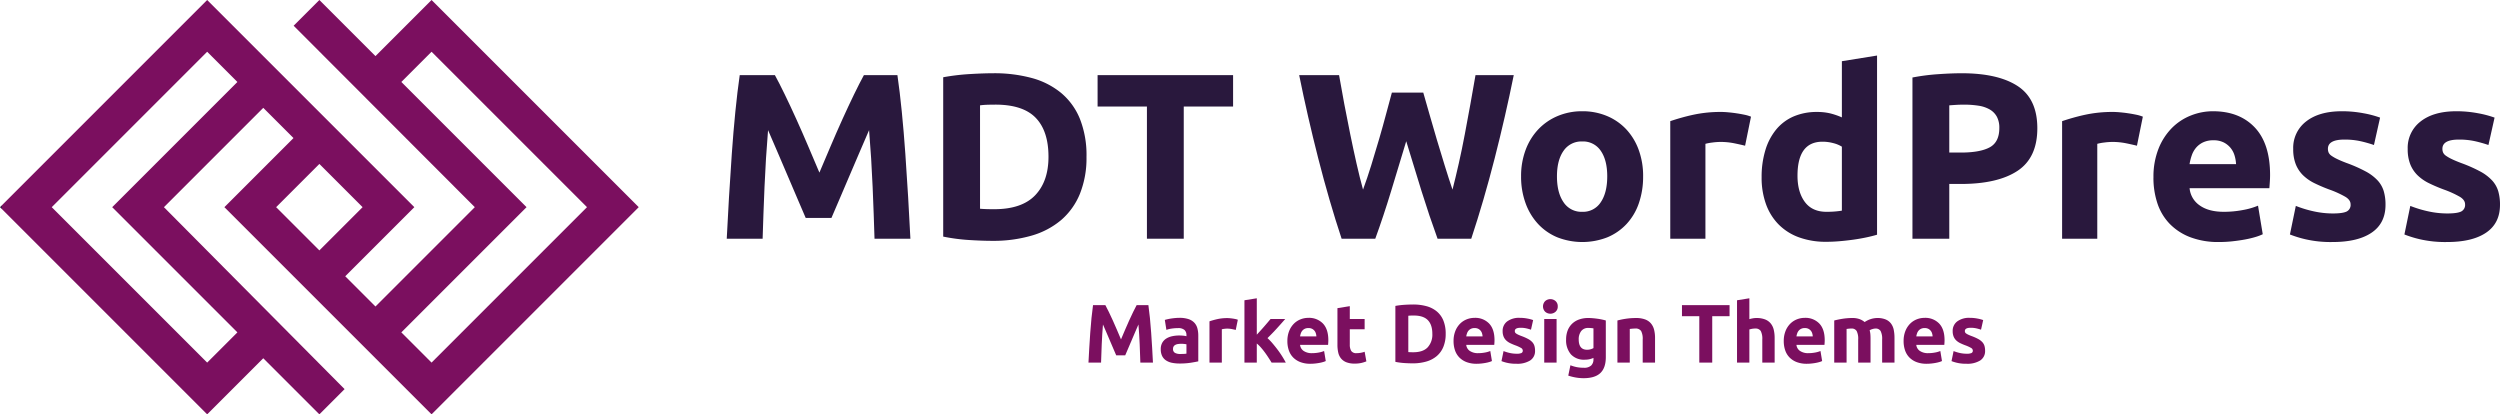
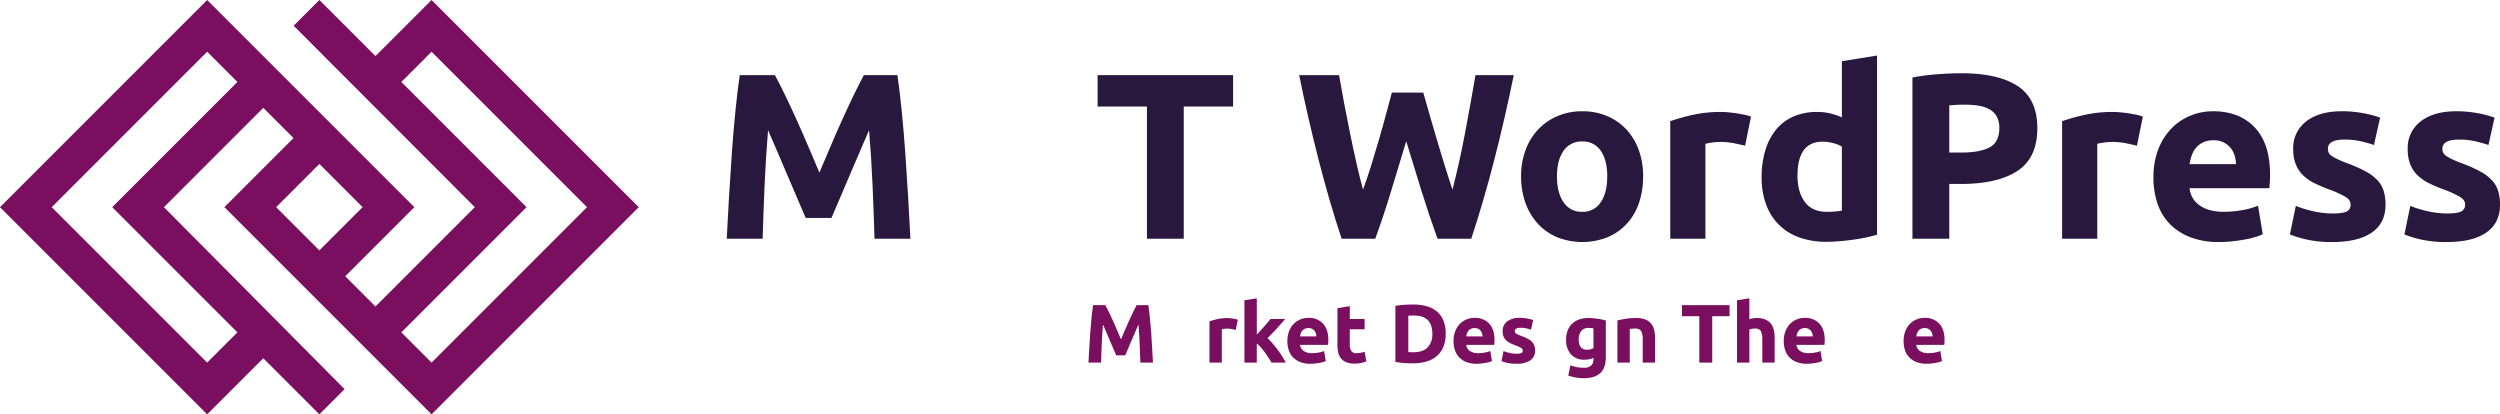
<svg xmlns="http://www.w3.org/2000/svg" id="グループ_317" data-name="グループ 317" width="1183" height="196.068" viewBox="0 0 1183 196.068">
  <defs>
    <clipPath id="clip-path">
      <rect id="長方形_560" data-name="長方形 560" width="1183" height="196.068" fill="none" />
    </clipPath>
    <clipPath id="clip-path-2">
      <path id="パス_80" data-name="パス 80" d="M130.666,98.033l20.458-20.454,20.453,20.454-20.456,20.458ZM189.91,157.28l59.248-59.247L189.912,38.786l14.3-14.3,73.55,73.545-73.55,73.55ZM24.48,98.037l73.55-73.555,14.3,14.308L53.091,98.037l59.243,59.243-14.3,14.3ZM204.216,0,177.67,26.546,151.125,0,138.948,12.176l85.727,85.856L177.667,145.04l-14.3-14.308,32.7-32.7L98.031,0,0,98.037l98.031,98.031,26.545-26.548,26.549,26.548L163.06,184.13,77.572,98.037l47-47.007,14.305,14.3-32.7,32.7,98.033,98.031,98.033-98.036Z" fill="none" />
    </clipPath>
    <linearGradient id="linear-gradient" y1="1" x2="0.002" y2="1" gradientUnits="objectBoundingBox">
      <stop offset="0" stop-color="#29173d" />
      <stop offset="1" stop-color="#7b0f5f" />
    </linearGradient>
  </defs>
  <g id="グループ_314" data-name="グループ 314">
    <g id="グループ_313" data-name="グループ 313" clip-path="url(#clip-path)">
      <path id="パス_50" data-name="パス 50" d="M603.1,59.994q2.016,3.686,4.648,9.1t5.488,11.729q2.856,6.311,5.656,12.9t5.264,12.4q2.464-5.807,5.263-12.4t5.655-12.9q2.856-6.309,5.489-11.729t4.648-9.1h15.862q1.116,7.708,2.066,17.258t1.676,19.884q.725,10.334,1.34,20.721t1.061,19.548H650.237q-.334-11.281-.893-24.575t-1.676-26.809q-2.018,4.692-4.482,10.389T638.312,107.8q-2.409,5.7-4.65,10.891t-3.81,8.88H617.677q-1.572-3.686-3.81-8.88T609.215,107.8q-2.409-5.7-4.873-11.393T599.86,86.021q-1.117,13.518-1.675,26.809t-.894,24.575H580.312q.445-9.158,1.061-19.548t1.34-20.721q.725-10.331,1.676-19.884t2.066-17.258Z" transform="translate(-236.417 -24.441)" fill="#29183d" />
-       <path id="パス_51" data-name="パス 51" d="M820.962,98.029a45.273,45.273,0,0,1-3.128,17.538,32.494,32.494,0,0,1-8.88,12.4,37.876,37.876,0,0,1-14.019,7.372,65.06,65.06,0,0,1-18.543,2.458q-4.692,0-10.947-.392a89.284,89.284,0,0,1-12.288-1.62v-75.4a103.123,103.123,0,0,1,12.567-1.508q6.535-.39,11.226-.391a67.809,67.809,0,0,1,18.04,2.234A36.947,36.947,0,0,1,808.9,67.758a31.312,31.312,0,0,1,8.937,12.288,46.587,46.587,0,0,1,3.128,17.984M770.584,122.6q1.228.113,2.848.168t3.854.056q13.07,0,19.38-6.591t6.311-18.208q0-12.174-6.032-18.431t-19.1-6.255q-1.788,0-3.687.056a35.591,35.591,0,0,0-3.574.279Z" transform="translate(-306.834 -23.827)" fill="#29183d" />
      <path id="パス_52" data-name="パス 52" d="M940.553,59.994V74.851H917.207V137.4H899.781V74.851H876.435V59.994Z" transform="translate(-357.056 -24.441)" fill="#29183d" />
      <path id="パス_53" data-name="パス 53" d="M1096.129,68.26q1.338,4.581,2.955,10.332t3.458,11.9q1.838,6.144,3.735,12.287t3.681,11.394q1.459-5.7,2.974-12.4t2.86-13.85q1.346-7.149,2.638-14.243t2.414-13.684h18.1q-3.933,19.438-9.046,39.431T1118.831,137.4h-15.939q-3.9-10.724-7.582-22.508t-7.247-23.625q-3.578,11.842-7.157,23.625t-7.492,22.508h-15.927q-5.948-17.983-11.05-37.979t-9.031-39.431h18.878q1.121,6.592,2.469,13.684t2.807,14.243q1.459,7.149,2.974,13.85t3.087,12.4q2.013-5.471,3.917-11.617t3.693-12.288q1.791-6.141,3.3-11.84t2.742-10.165Z" transform="translate(-422.636 -24.441)" fill="#29183d" />
      <path id="パス_54" data-name="パス 54" d="M1272.343,119.664a38.194,38.194,0,0,1-2.011,12.678,27.549,27.549,0,0,1-5.809,9.83,26.142,26.142,0,0,1-9.1,6.312,32.5,32.5,0,0,1-23.68,0,26.114,26.114,0,0,1-9.1-6.312,28.861,28.861,0,0,1-5.92-9.83,36.365,36.365,0,0,1-2.122-12.678,35.091,35.091,0,0,1,2.178-12.622,28.637,28.637,0,0,1,6.032-9.718,27.077,27.077,0,0,1,9.159-6.256,29.484,29.484,0,0,1,11.562-2.235,29.789,29.789,0,0,1,11.673,2.235,26.523,26.523,0,0,1,9.1,6.256,28.425,28.425,0,0,1,5.92,9.718,35.958,35.958,0,0,1,2.122,12.622m-16.979,0q0-7.708-3.073-12.119a10.044,10.044,0,0,0-8.768-4.412,10.187,10.187,0,0,0-8.825,4.412q-3.128,4.413-3.128,12.119T1234.7,131.9a10.108,10.108,0,0,0,8.825,4.523,9.968,9.968,0,0,0,8.768-4.523q3.072-4.525,3.073-12.232" transform="translate(-494.821 -36.191)" fill="#29183d" />
      <path id="パス_55" data-name="パス 55" d="M1369.13,105.373q-2.235-.557-5.25-1.173a32.583,32.583,0,0,0-6.478-.615,30.091,30.091,0,0,0-3.742.28,22,22,0,0,0-3.3.614v44.9H1333.72V93.756a100.515,100.515,0,0,1,10.556-2.96,60.848,60.848,0,0,1,13.572-1.4q1.34,0,3.239.168t3.8.447q1.9.28,3.8.67a17.985,17.985,0,0,1,3.239.949Z" transform="translate(-543.353 -36.421)" fill="#29183d" />
      <path id="パス_56" data-name="パス 56" d="M1461.292,129.133q-2.236.669-5.138,1.284t-6.088,1.061q-3.183.445-6.48.727t-6.31.279a36.96,36.96,0,0,1-12.958-2.122,25.992,25.992,0,0,1-9.606-6.088,26.356,26.356,0,0,1-5.976-9.607,36.616,36.616,0,0,1-2.067-12.678,43.379,43.379,0,0,1,1.788-12.9,28.06,28.06,0,0,1,5.137-9.774,21.991,21.991,0,0,1,8.211-6.143,27.535,27.535,0,0,1,11.114-2.123,26.179,26.179,0,0,1,6.2.67,33.714,33.714,0,0,1,5.53,1.9V47.03l16.644-2.68Zm-37.645-27.926q0,7.708,3.463,12.4t10.277,4.691q2.233,0,4.133-.167t3.128-.391V87.467a14.486,14.486,0,0,0-4.077-1.676,19.675,19.675,0,0,0-5.083-.67q-11.84,0-11.84,16.085" transform="translate(-573.072 -18.068)" fill="#29183d" />
      <path id="パス_57" data-name="パス 57" d="M1550.348,58.487q17.312,0,26.585,6.088t9.272,19.939q0,13.965-9.383,20.162t-26.808,6.2h-5.474v25.916h-17.426V60.5a99.046,99.046,0,0,1,12.064-1.563q6.368-.445,11.171-.447m1.117,14.856q-1.9,0-3.742.113t-3.184.223V96.02h5.474q9.047,0,13.627-2.458t4.58-9.16a10.991,10.991,0,0,0-1.173-5.361,8.917,8.917,0,0,0-3.351-3.406,15.108,15.108,0,0,0-5.3-1.788,43.875,43.875,0,0,0-6.926-.5" transform="translate(-622.141 -23.827)" fill="#29183d" />
      <path id="パス_58" data-name="パス 58" d="M1682.028,105.373q-2.235-.557-5.25-1.173a32.584,32.584,0,0,0-6.479-.615,30.09,30.09,0,0,0-3.742.28,21.989,21.989,0,0,0-3.3.614v44.9h-16.644V93.756a100.507,100.507,0,0,1,10.556-2.96,60.847,60.847,0,0,1,13.572-1.4q1.34,0,3.239.168t3.8.447q1.9.28,3.8.67a17.977,17.977,0,0,1,3.239.949Z" transform="translate(-670.826 -36.421)" fill="#29183d" />
      <path id="パス_59" data-name="パス 59" d="M1719.567,120.222a35.909,35.909,0,0,1,2.4-13.684,29.332,29.332,0,0,1,6.311-9.774,26.243,26.243,0,0,1,8.991-5.921,28.152,28.152,0,0,1,10.444-2.011q12.509,0,19.771,7.652t7.261,22.508q0,1.454-.111,3.184t-.224,3.071h-37.755a11.054,11.054,0,0,0,4.8,8.155q4.245,3.014,11.394,3.015a48.1,48.1,0,0,0,8.993-.838,33.825,33.825,0,0,0,7.2-2.066l2.234,13.516a23.08,23.08,0,0,1-3.574,1.34,46.968,46.968,0,0,1-4.971,1.173q-2.738.5-5.865.838a58.847,58.847,0,0,1-6.255.334,37.031,37.031,0,0,1-13.8-2.345,26.849,26.849,0,0,1-9.718-6.423,25.47,25.47,0,0,1-5.7-9.662,38.272,38.272,0,0,1-1.844-12.064m39.1-6.368a17.3,17.3,0,0,0-.727-4.132,10.352,10.352,0,0,0-1.9-3.575,10.138,10.138,0,0,0-3.239-2.569,10.562,10.562,0,0,0-4.86-1.005,11.182,11.182,0,0,0-4.8.949,9.949,9.949,0,0,0-3.351,2.513,11.247,11.247,0,0,0-2.067,3.63,23.778,23.778,0,0,0-1.061,4.189Z" transform="translate(-700.545 -36.19)" fill="#29183d" />
      <path id="パス_60" data-name="パス 60" d="M1848.846,137.2q4.579,0,6.479-.894a3.452,3.452,0,0,0,1.9-3.463q0-2.011-2.458-3.519a46.94,46.94,0,0,0-7.484-3.407,75.539,75.539,0,0,1-7.093-3.016,20.814,20.814,0,0,1-5.418-3.742,15.087,15.087,0,0,1-3.463-5.194,19.2,19.2,0,0,1-1.229-7.261,15.7,15.7,0,0,1,6.144-13.07q6.141-4.8,16.866-4.8a54.16,54.16,0,0,1,10.277.95,47.978,47.978,0,0,1,7.818,2.066l-2.9,12.957a61.319,61.319,0,0,0-6.311-1.787,34.367,34.367,0,0,0-7.651-.782q-7.821,0-7.82,4.357a4.511,4.511,0,0,0,.335,1.787,3.806,3.806,0,0,0,1.341,1.508,18.845,18.845,0,0,0,2.736,1.57q1.732.845,4.413,1.857a68.369,68.369,0,0,1,9.048,4,21.614,21.614,0,0,1,5.641,4.255,13.15,13.15,0,0,1,2.9,5.072,22.527,22.527,0,0,1,.838,6.463q0,8.694-6.535,13.153t-18.486,4.456a53.164,53.164,0,0,1-13.014-1.339,52.618,52.618,0,0,1-7.2-2.235l2.792-13.516a54.327,54.327,0,0,0,8.712,2.625,42.292,42.292,0,0,0,8.824.95" transform="translate(-744.931 -36.191)" fill="#29183d" />
      <path id="パス_61" data-name="パス 61" d="M1940.264,137.2q4.579,0,6.479-.894a3.451,3.451,0,0,0,1.9-3.463q0-2.011-2.458-3.519a46.944,46.944,0,0,0-7.483-3.407,75.547,75.547,0,0,1-7.094-3.016,20.812,20.812,0,0,1-5.417-3.742,15.089,15.089,0,0,1-3.463-5.194,19.2,19.2,0,0,1-1.229-7.261,15.7,15.7,0,0,1,6.144-13.07q6.14-4.8,16.866-4.8a54.161,54.161,0,0,1,10.278.95,47.976,47.976,0,0,1,7.818,2.066l-2.9,12.957a61.249,61.249,0,0,0-6.311-1.787,34.364,34.364,0,0,0-7.651-.782q-7.821,0-7.82,4.357a4.509,4.509,0,0,0,.335,1.787,3.806,3.806,0,0,0,1.34,1.508,18.867,18.867,0,0,0,2.736,1.57q1.731.845,4.413,1.857a68.4,68.4,0,0,1,9.048,4,21.618,21.618,0,0,1,5.64,4.255,13.151,13.151,0,0,1,2.9,5.072,22.506,22.506,0,0,1,.838,6.463q0,8.694-6.535,13.153t-18.486,4.456a53.163,53.163,0,0,1-13.013-1.339,52.621,52.621,0,0,1-7.2-2.235l2.792-13.516a54.339,54.339,0,0,0,8.713,2.625,42.283,42.283,0,0,0,8.824.95" transform="translate(-782.174 -36.191)" fill="#29183d" />
      <path id="パス_62" data-name="パス 62" d="M877.155,243.676q.707,1.3,1.631,3.2t1.927,4.118q1,2.216,1.986,4.53l1.849,4.353q.865-2.039,1.848-4.353t1.985-4.53q1-2.215,1.927-4.118t1.633-3.2h5.569q.391,2.707.725,6.06t.588,6.981q.255,3.628.471,7.275t.372,6.864h-5.961q-.116-3.96-.313-8.628t-.588-9.414q-.71,1.648-1.574,3.647t-1.711,4q-.846,2-1.633,3.823t-1.338,3.118h-4.275q-.551-1.294-1.338-3.118t-1.633-3.823q-.845-2-1.711-4t-1.573-3.647q-.394,4.746-.589,9.414t-.313,8.628h-5.962q.155-3.215.373-6.864t.469-7.275q.255-3.628.589-6.981t.725-6.06Z" transform="translate(-354.09 -99.273)" fill="#7b0f5f" />
-       <path id="パス_63" data-name="パス 63" d="M935.65,253.8a13.542,13.542,0,0,1,4.313.588,6.713,6.713,0,0,1,2.766,1.687,6.21,6.21,0,0,1,1.47,2.667,13.166,13.166,0,0,1,.431,3.49v12.158q-1.255.276-3.49.647a33.617,33.617,0,0,1-5.412.373,17.12,17.12,0,0,1-3.628-.353,7.869,7.869,0,0,1-2.8-1.157,5.276,5.276,0,0,1-1.8-2.1,7.229,7.229,0,0,1-.628-3.176,6.016,6.016,0,0,1,.725-3.059,5.582,5.582,0,0,1,1.941-2,8.8,8.8,0,0,1,2.785-1.079,15.618,15.618,0,0,1,3.255-.334,18.674,18.674,0,0,1,2.02.1,9.077,9.077,0,0,1,1.431.255v-.549a3.237,3.237,0,0,0-.9-2.392,4.372,4.372,0,0,0-3.138-.9,20.118,20.118,0,0,0-2.942.215,12.772,12.772,0,0,0-2.51.609l-.745-4.706q.51-.156,1.275-.333t1.667-.314q.9-.137,1.9-.235t2.02-.1m.47,17.1q.862,0,1.647-.039a11.024,11.024,0,0,0,1.255-.118v-4.432q-.353-.077-1.059-.156a11.836,11.836,0,0,0-1.294-.079,11.609,11.609,0,0,0-1.549.1,4.054,4.054,0,0,0-1.275.373,2.185,2.185,0,0,0-.863.745,2.074,2.074,0,0,0-.313,1.177,2,2,0,0,0,.922,1.9,5.089,5.089,0,0,0,2.53.529" transform="translate(-377.601 -103.398)" fill="#7b0f5f" />
      <path id="パス_64" data-name="パス 64" d="M978.212,259.609q-.785-.2-1.843-.412a11.471,11.471,0,0,0-2.275-.215,10.591,10.591,0,0,0-1.314.1,7.838,7.838,0,0,0-1.157.215v15.767h-5.844V255.53a35.222,35.222,0,0,1,3.706-1.039,21.376,21.376,0,0,1,4.766-.491q.47,0,1.137.059c.444.039.888.092,1.334.157s.888.144,1.333.235a6.4,6.4,0,0,1,1.137.333Z" transform="translate(-393.455 -103.479)" fill="#7b0f5f" />
      <path id="パス_65" data-name="パス 65" d="M999.552,255.4q.862-.935,1.783-1.949t1.783-2.008q.862-1,1.625-1.891t1.313-1.56H1013q-2.079,2.388-4.059,4.559t-4.334,4.481a26.951,26.951,0,0,1,2.431,2.535q1.255,1.474,2.432,3.045t2.156,3.143q.98,1.572,1.648,2.868h-6.72q-.628-1.023-1.429-2.261t-1.7-2.476q-.9-1.237-1.9-2.378a15.939,15.939,0,0,0-1.977-1.927v9.043h-5.844V239.125l5.844-.942Z" transform="translate(-404.833 -97.035)" fill="#7b0f5f" />
      <path id="パス_66" data-name="パス 66" d="M1027.99,264.823a12.6,12.6,0,0,1,.844-4.8,10.281,10.281,0,0,1,2.215-3.431,9.234,9.234,0,0,1,3.158-2.079,9.883,9.883,0,0,1,3.667-.706,9.115,9.115,0,0,1,6.942,2.687q2.549,2.687,2.549,7.9c0,.34-.014.712-.039,1.118s-.053.764-.079,1.079h-13.256a3.887,3.887,0,0,0,1.687,2.863,6.78,6.78,0,0,0,4,1.059,16.89,16.89,0,0,0,3.157-.295,11.826,11.826,0,0,0,2.529-.725l.785,4.746a8.078,8.078,0,0,1-1.255.471,16.377,16.377,0,0,1-1.746.411q-.961.177-2.059.294a20.479,20.479,0,0,1-2.2.118,13.018,13.018,0,0,1-4.844-.824,9.434,9.434,0,0,1-3.412-2.255,8.952,8.952,0,0,1-2-3.393,13.42,13.42,0,0,1-.648-4.236m13.728-2.235a6.087,6.087,0,0,0-.255-1.451,3.637,3.637,0,0,0-.667-1.255,3.544,3.544,0,0,0-1.137-.9,3.707,3.707,0,0,0-1.706-.353,3.922,3.922,0,0,0-1.687.334,3.478,3.478,0,0,0-1.177.882,3.951,3.951,0,0,0-.725,1.274,8.479,8.479,0,0,0-.373,1.471Z" transform="translate(-418.799 -103.398)" fill="#7b0f5f" />
      <path id="パス_67" data-name="パス 67" d="M1067.965,245.412l5.844-.94v6.079h7.02v4.862h-7.02v7.256a5.779,5.779,0,0,0,.646,2.942,2.777,2.777,0,0,0,2.609,1.1,11.2,11.2,0,0,0,1.941-.177,10.045,10.045,0,0,0,1.823-.49l.824,4.549a16.5,16.5,0,0,1-2.353.745,13.746,13.746,0,0,1-3.177.313,10.459,10.459,0,0,1-3.962-.647,6.214,6.214,0,0,1-2.51-1.8,6.716,6.716,0,0,1-1.314-2.805,16.513,16.513,0,0,1-.373-3.646Z" transform="translate(-435.085 -99.597)" fill="#7b0f5f" />
      <path id="パス_68" data-name="パス 68" d="M1138.031,257.031a15.888,15.888,0,0,1-1.1,6.157,11.394,11.394,0,0,1-3.118,4.354,13.288,13.288,0,0,1-4.922,2.588,22.838,22.838,0,0,1-6.512.863q-1.647,0-3.843-.137a31.382,31.382,0,0,1-4.314-.569V243.814a36.139,36.139,0,0,1,4.413-.529q2.293-.138,3.941-.137a23.808,23.808,0,0,1,6.334.785,12.963,12.963,0,0,1,4.883,2.471,10.985,10.985,0,0,1,3.138,4.314,16.35,16.35,0,0,1,1.1,6.315m-17.687,8.628q.431.04,1,.059t1.353.02q4.588,0,6.8-2.314a8.863,8.863,0,0,0,2.217-6.393q0-4.275-2.119-6.472t-6.706-2.2q-.627,0-1.294.02a12.254,12.254,0,0,0-1.254.1Z" transform="translate(-453.931 -99.057)" fill="#7b0f5f" />
      <path id="パス_69" data-name="パス 69" d="M1160.684,264.823a12.6,12.6,0,0,1,.844-4.8,10.281,10.281,0,0,1,2.215-3.431,9.236,9.236,0,0,1,3.158-2.079,9.883,9.883,0,0,1,3.667-.706,9.116,9.116,0,0,1,6.942,2.687q2.549,2.687,2.549,7.9,0,.509-.039,1.118t-.079,1.079h-13.256a3.884,3.884,0,0,0,1.687,2.863,6.781,6.781,0,0,0,4,1.059,16.881,16.881,0,0,0,3.157-.295,11.822,11.822,0,0,0,2.53-.725l.785,4.746a8.047,8.047,0,0,1-1.255.471,16.322,16.322,0,0,1-1.745.411q-.962.177-2.059.294a20.488,20.488,0,0,1-2.2.118,13.016,13.016,0,0,1-4.843-.824,9.442,9.442,0,0,1-3.413-2.255,8.949,8.949,0,0,1-2-3.393,13.417,13.417,0,0,1-.648-4.236m13.728-2.235a6.081,6.081,0,0,0-.255-1.451,3.633,3.633,0,0,0-.667-1.255,3.543,3.543,0,0,0-1.137-.9,3.706,3.706,0,0,0-1.706-.353,3.92,3.92,0,0,0-1.687.334,3.475,3.475,0,0,0-1.177.882,3.954,3.954,0,0,0-.725,1.274,8.37,8.37,0,0,0-.373,1.471Z" transform="translate(-472.858 -103.398)" fill="#7b0f5f" />
      <path id="パス_70" data-name="パス 70" d="M1206.077,270.785a5.827,5.827,0,0,0,2.275-.314,1.211,1.211,0,0,0,.667-1.215,1.491,1.491,0,0,0-.863-1.236,16.56,16.56,0,0,0-2.628-1.2,26.78,26.78,0,0,1-2.491-1.058,7.369,7.369,0,0,1-1.9-1.314,5.3,5.3,0,0,1-1.215-1.825,6.736,6.736,0,0,1-.432-2.549,5.513,5.513,0,0,1,2.158-4.589,9.385,9.385,0,0,1,5.922-1.686,19.046,19.046,0,0,1,3.608.333,16.923,16.923,0,0,1,2.745.725l-1.019,4.549a21.652,21.652,0,0,0-2.216-.628,12.109,12.109,0,0,0-2.687-.274q-2.746,0-2.746,1.53a1.585,1.585,0,0,0,.118.628,1.337,1.337,0,0,0,.471.529,6.577,6.577,0,0,0,.961.552q.608.3,1.55.652a24.114,24.114,0,0,1,3.177,1.4,7.609,7.609,0,0,1,1.981,1.5,4.609,4.609,0,0,1,1.019,1.78,7.9,7.9,0,0,1,.295,2.269,5.23,5.23,0,0,1-2.294,4.619,11.453,11.453,0,0,1-6.491,1.565,18.365,18.365,0,0,1-7.1-1.255l.981-4.747a19.127,19.127,0,0,0,3.059.922,14.83,14.83,0,0,0,3.1.333" transform="translate(-488.443 -103.398)" fill="#7b0f5f" />
-       <path id="パス_71" data-name="パス 71" d="M1239.076,242.3a3.207,3.207,0,0,1-1.039,2.53,3.721,3.721,0,0,1-4.9,0,3.6,3.6,0,0,1,0-5.06,3.721,3.721,0,0,1,4.9,0,3.211,3.211,0,0,1,1.039,2.53m-.549,26.591h-5.844V248.259h5.844Z" transform="translate(-501.951 -97.305)" fill="#7b0f5f" />
      <path id="パス_72" data-name="パス 72" d="M1269.345,272.447q0,5.06-2.569,7.511t-7.943,2.451a21.612,21.612,0,0,1-3.765-.333,23.425,23.425,0,0,1-3.491-.883l1.02-4.9a17.168,17.168,0,0,0,2.882.862,16.922,16.922,0,0,0,3.432.314,4.75,4.75,0,0,0,3.549-1.1,3.944,3.944,0,0,0,1.039-2.824V272.8a9.365,9.365,0,0,1-1.941.647,10.313,10.313,0,0,1-2.177.215,8.349,8.349,0,0,1-6.549-2.53,10.213,10.213,0,0,1-2.276-7.079,11.621,11.621,0,0,1,.706-4.138,8.8,8.8,0,0,1,2.059-3.2,9.212,9.212,0,0,1,3.314-2.059,12.711,12.711,0,0,1,4.432-.725q1.059,0,2.176.1t2.217.255q1.1.156,2.1.372t1.784.451Zm-12.825-8.393q0,4.9,3.961,4.9a5.845,5.845,0,0,0,1.687-.235,6.428,6.428,0,0,0,1.333-.549v-9.335q-.431-.077-1.02-.137t-1.373-.059a4.024,4.024,0,0,0-3.451,1.53,6.333,6.333,0,0,0-1.137,3.883" transform="translate(-509.473 -103.452)" fill="#7b0f5f" />
      <path id="パス_73" data-name="パス 73" d="M1291.526,255.111a32.574,32.574,0,0,1,3.844-.8,31.584,31.584,0,0,1,4.942-.373,12.04,12.04,0,0,1,4.373.687,6.577,6.577,0,0,1,2.765,1.941,7.564,7.564,0,0,1,1.451,2.981,15.873,15.873,0,0,1,.431,3.844v11.648h-5.843V264.092a7.89,7.89,0,0,0-.745-4,3.042,3.042,0,0,0-2.785-1.176c-.418,0-.863.019-1.333.059s-.889.085-1.256.137v15.923h-5.843Z" transform="translate(-526.163 -103.452)" fill="#7b0f5f" />
      <path id="パス_74" data-name="パス 74" d="M1365.593,243.676v5.217h-8.2v21.963h-6.119V248.893h-8.2v-5.217Z" transform="translate(-547.166 -99.273)" fill="#7b0f5f" />
      <path id="パス_75" data-name="パス 75" d="M1387.026,268.618V239.125l5.842-.942v9.883a12.155,12.155,0,0,1,1.51-.372,9.465,9.465,0,0,1,1.786-.177,11.052,11.052,0,0,1,4.177.687,6.494,6.494,0,0,1,2.667,1.941,7.514,7.514,0,0,1,1.411,2.981,16.6,16.6,0,0,1,.411,3.844v11.648h-5.843V257.676a8.075,8.075,0,0,0-.725-4,2.9,2.9,0,0,0-2.687-1.176,7.514,7.514,0,0,0-1.471.137q-.686.137-1.236.294v15.688Z" transform="translate(-565.069 -97.035)" fill="#7b0f5f" />
      <path id="パス_76" data-name="パス 76" d="M1424.351,264.823a12.6,12.6,0,0,1,.844-4.8,10.281,10.281,0,0,1,2.216-3.431,9.222,9.222,0,0,1,3.158-2.079,9.881,9.881,0,0,1,3.667-.706,9.115,9.115,0,0,1,6.942,2.687q2.55,2.687,2.55,7.9,0,.509-.039,1.118t-.079,1.079h-13.256a3.882,3.882,0,0,0,1.686,2.863,6.783,6.783,0,0,0,4,1.059,16.877,16.877,0,0,0,3.157-.295,11.843,11.843,0,0,0,2.53-.725l.785,4.746a8.069,8.069,0,0,1-1.255.471,16.335,16.335,0,0,1-1.746.411q-.962.177-2.059.294a20.493,20.493,0,0,1-2.2.118,13.014,13.014,0,0,1-4.843-.824,9.432,9.432,0,0,1-3.413-2.255,8.958,8.958,0,0,1-2-3.393,13.434,13.434,0,0,1-.648-4.236m13.728-2.235a6.051,6.051,0,0,0-.255-1.451,3.634,3.634,0,0,0-.666-1.255,3.552,3.552,0,0,0-1.138-.9,3.7,3.7,0,0,0-1.706-.353,3.922,3.922,0,0,0-1.687.334,3.474,3.474,0,0,0-1.176.882,3.964,3.964,0,0,0-.726,1.274,8.39,8.39,0,0,0-.372,1.471Z" transform="translate(-580.275 -103.398)" fill="#7b0f5f" />
-       <path id="パス_77" data-name="パス 77" d="M1475.992,264.093a8.061,8.061,0,0,0-.727-4,2.691,2.691,0,0,0-2.49-1.176,11.289,11.289,0,0,0-1.138.059q-.589.059-1.138.137v15.923h-5.843V255.111q.744-.2,1.745-.412t2.117-.392q1.118-.177,2.295-.275t2.313-.1a9.735,9.735,0,0,1,3.629.569,8.228,8.228,0,0,1,2.295,1.353,10.934,10.934,0,0,1,5.882-1.922,10.32,10.32,0,0,1,4.06.686,6.13,6.13,0,0,1,2.53,1.941,7.359,7.359,0,0,1,1.294,2.981,19.253,19.253,0,0,1,.353,3.844v11.648h-5.844V264.093a8.056,8.056,0,0,0-.726-4,2.692,2.692,0,0,0-2.491-1.176,5.262,5.262,0,0,0-1.314.235,5.165,5.165,0,0,0-1.392.588,8.909,8.909,0,0,1,.353,1.9q.079,1,.078,2.138v11.256h-5.843Z" transform="translate(-596.696 -103.452)" fill="#7b0f5f" />
      <path id="パス_78" data-name="パス 78" d="M1520.051,264.823a12.6,12.6,0,0,1,.843-4.8,10.287,10.287,0,0,1,2.216-3.431,9.22,9.22,0,0,1,3.157-2.079,9.88,9.88,0,0,1,3.666-.706,9.114,9.114,0,0,1,6.942,2.687q2.549,2.687,2.55,7.9,0,.509-.039,1.118t-.079,1.079h-13.256a3.886,3.886,0,0,0,1.686,2.863,6.783,6.783,0,0,0,4,1.059,16.878,16.878,0,0,0,3.157-.295,11.825,11.825,0,0,0,2.53-.725l.785,4.746a8.062,8.062,0,0,1-1.255.471,16.377,16.377,0,0,1-1.745.411q-.963.177-2.06.294a20.491,20.491,0,0,1-2.2.118,13.019,13.019,0,0,1-4.843-.824,9.444,9.444,0,0,1-3.413-2.255,8.959,8.959,0,0,1-2-3.393,13.438,13.438,0,0,1-.646-4.236m13.727-2.235a6,6,0,0,0-.255-1.451,3.617,3.617,0,0,0-.666-1.255,3.545,3.545,0,0,0-1.137-.9,3.707,3.707,0,0,0-1.706-.353,3.927,3.927,0,0,0-1.687.334,3.467,3.467,0,0,0-1.176.882,3.925,3.925,0,0,0-.725,1.274,8.362,8.362,0,0,0-.373,1.471Z" transform="translate(-619.263 -103.398)" fill="#7b0f5f" />
-       <path id="パス_79" data-name="パス 79" d="M1565.444,270.785a5.826,5.826,0,0,0,2.275-.314,1.212,1.212,0,0,0,.667-1.215,1.49,1.49,0,0,0-.863-1.236,16.552,16.552,0,0,0-2.628-1.2,26.752,26.752,0,0,1-2.491-1.058,7.368,7.368,0,0,1-1.9-1.314,5.323,5.323,0,0,1-1.216-1.825,6.749,6.749,0,0,1-.431-2.549,5.513,5.513,0,0,1,2.158-4.589,9.386,9.386,0,0,1,5.922-1.686,19.056,19.056,0,0,1,3.609.333,16.935,16.935,0,0,1,2.745.725l-1.02,4.549a21.652,21.652,0,0,0-2.216-.628,12.113,12.113,0,0,0-2.687-.274q-2.745,0-2.745,1.53a1.585,1.585,0,0,0,.117.628,1.342,1.342,0,0,0,.471.529,6.608,6.608,0,0,0,.961.552q.607.3,1.549.652a24.076,24.076,0,0,1,3.176,1.4,7.615,7.615,0,0,1,1.982,1.5,4.612,4.612,0,0,1,1.019,1.78,7.907,7.907,0,0,1,.294,2.269,5.232,5.232,0,0,1-2.294,4.619,11.454,11.454,0,0,1-6.492,1.565,18.348,18.348,0,0,1-7.1-1.255l.979-4.747a19.2,19.2,0,0,0,3.059.922,14.842,14.842,0,0,0,3.1.333" transform="translate(-634.848 -103.398)" fill="#7b0f5f" />
    </g>
  </g>
  <g id="グループ_316" data-name="グループ 316">
    <g id="グループ_315" data-name="グループ 315" clip-path="url(#clip-path-2)">
      <rect id="長方形_561" data-name="長方形 561" width="302.249" height="196.068" transform="translate(0 0)" fill="url(#linear-gradient)" />
    </g>
  </g>
</svg>